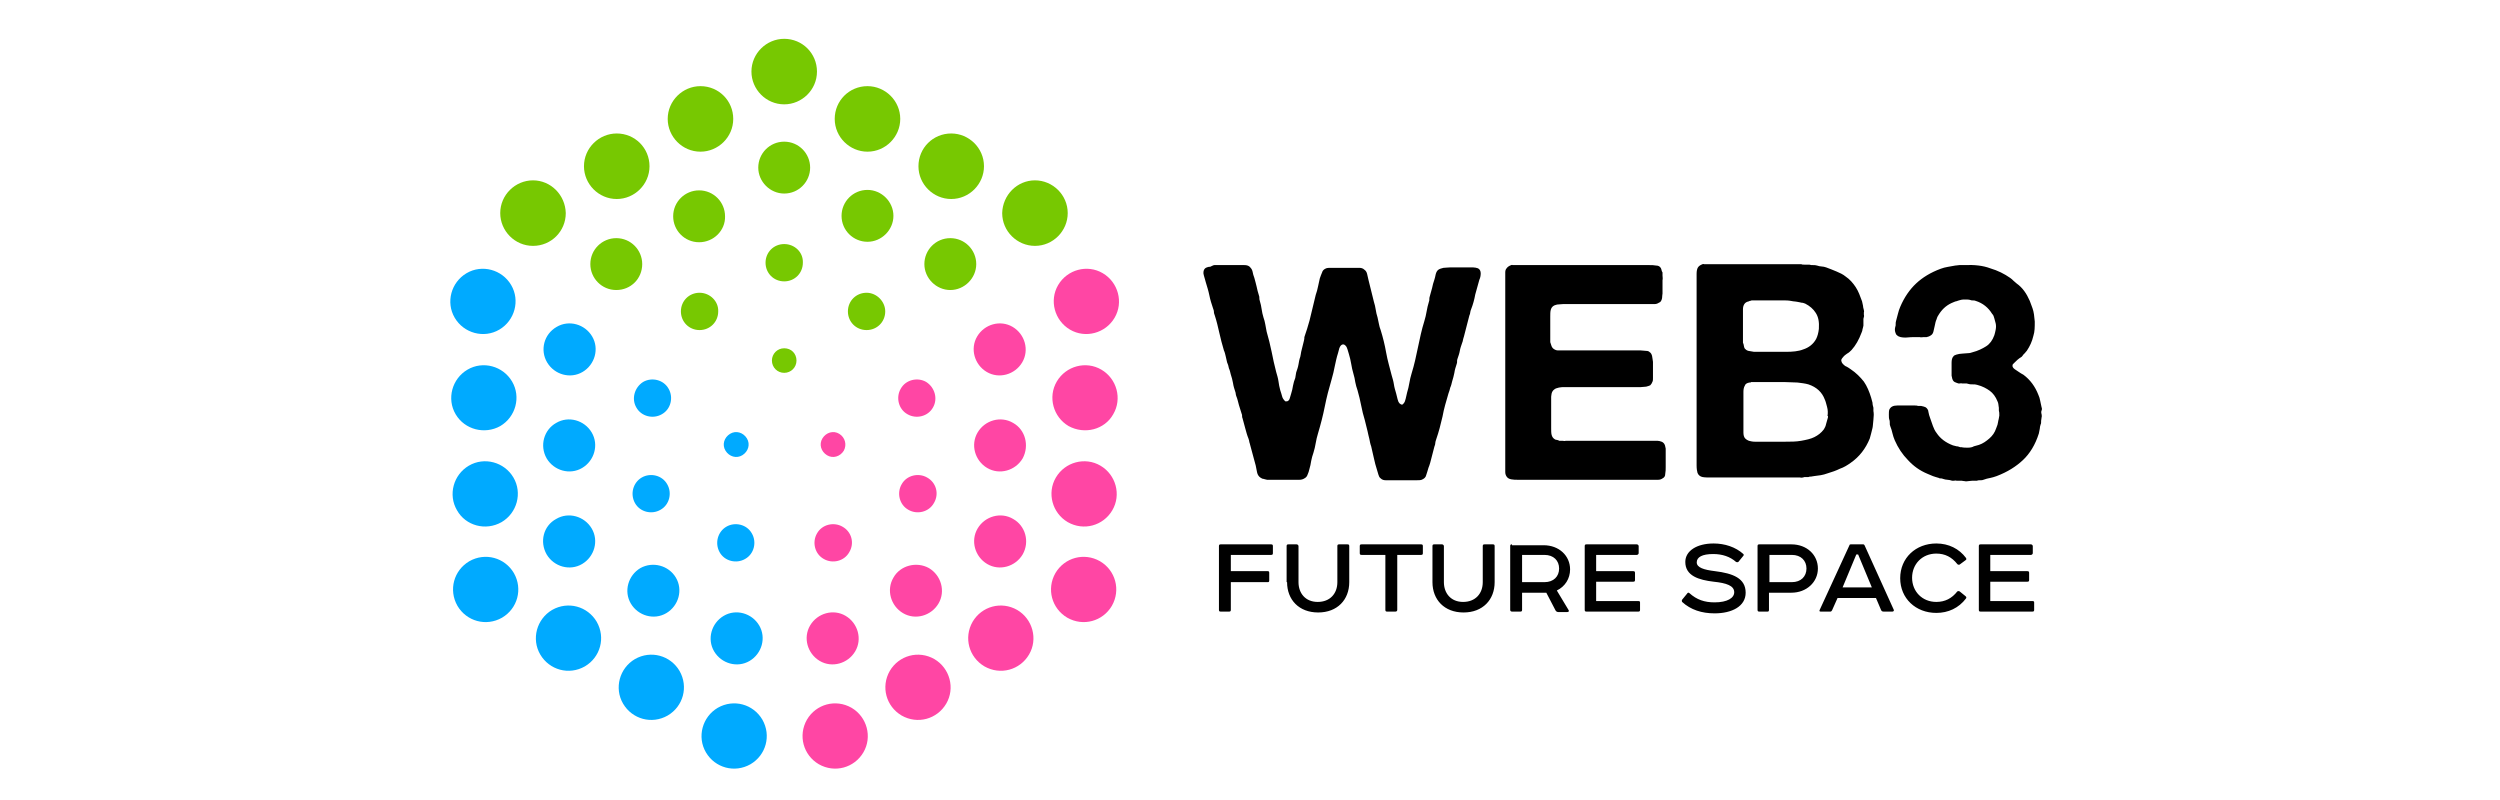
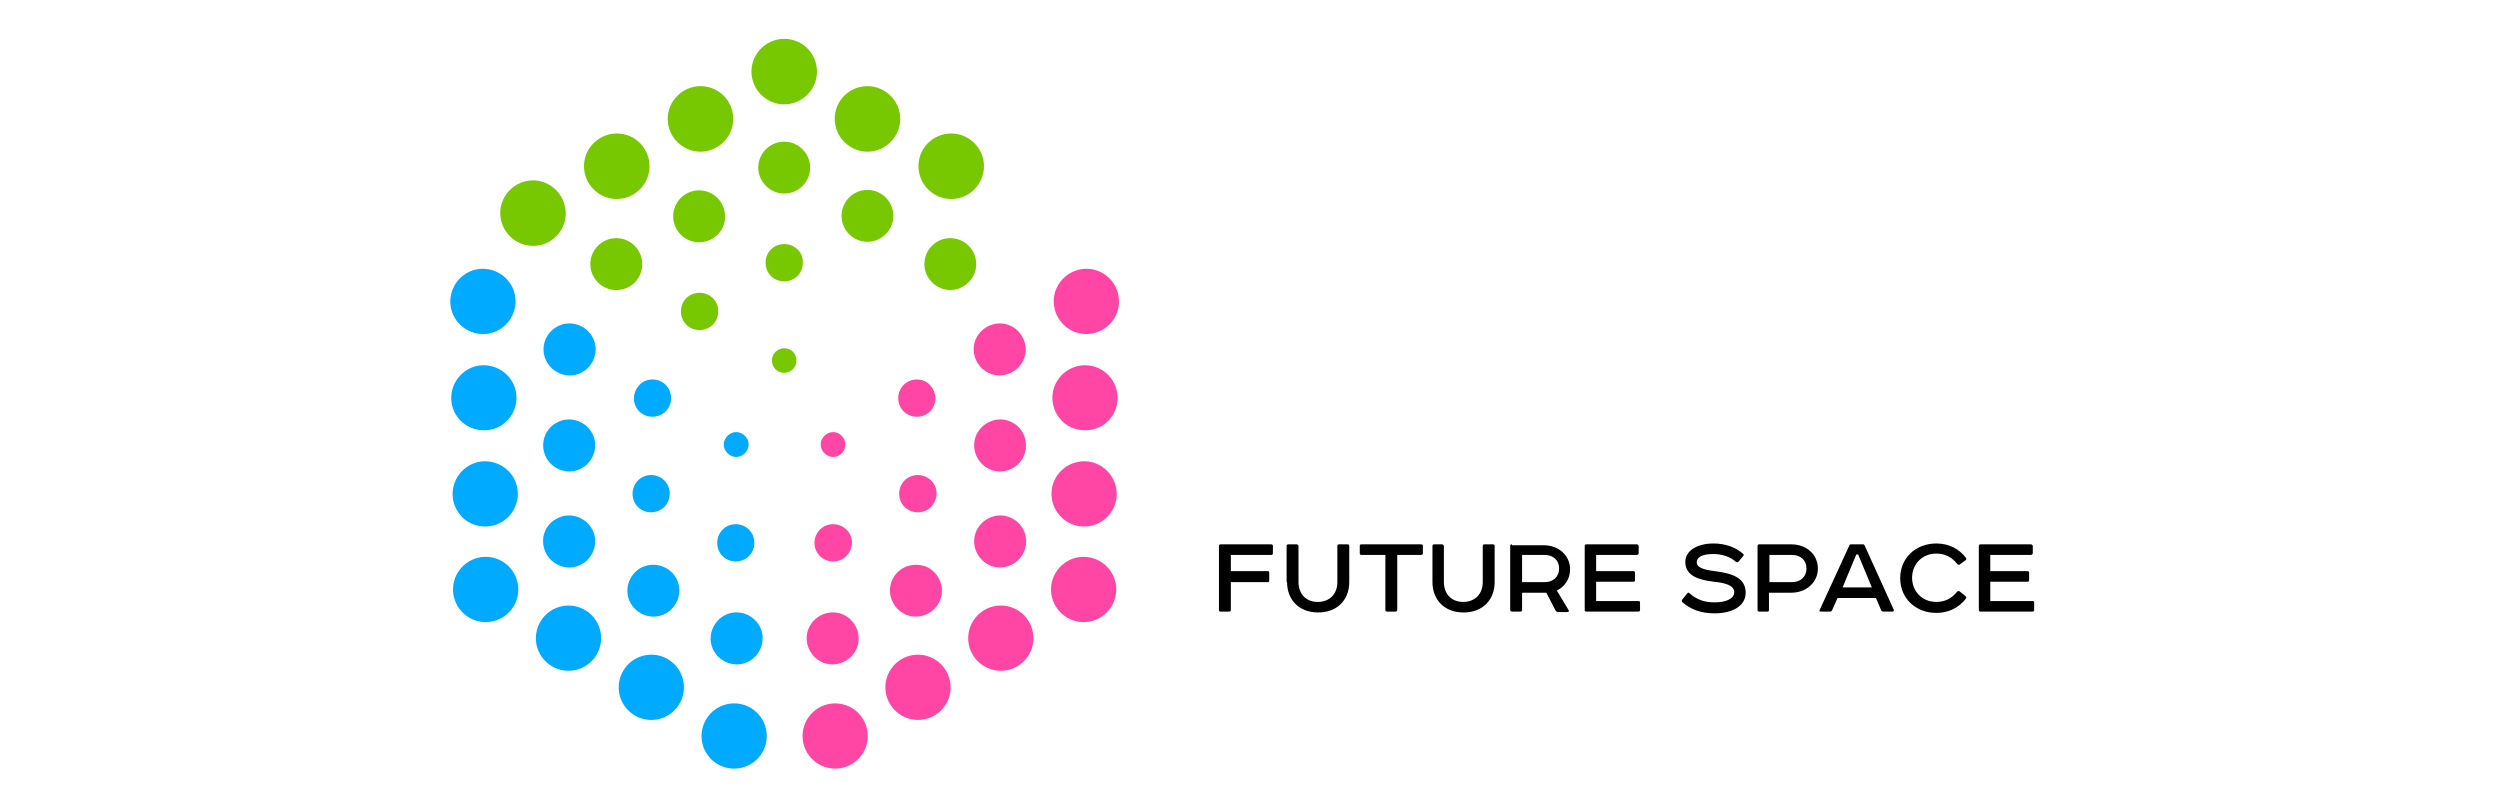
<svg xmlns="http://www.w3.org/2000/svg" width="322" height="103" viewBox="0 0 322 103" fill="none">
  <path fill-rule="evenodd" clip-rule="evenodd" d="M101.005 5C98.719 5 96.785 6.876 96.785 9.22C96.785 11.506 98.661 13.44 101.005 13.44C103.291 13.44 105.226 11.565 105.226 9.22C105.226 6.876 103.35 5 101.005 5Z" fill="#77C801" />
  <path fill-rule="evenodd" clip-rule="evenodd" d="M90.221 11.096C87.934 11.096 86 12.972 86 15.316C86 17.602 87.876 19.536 90.221 19.536C92.506 19.536 94.441 17.661 94.441 15.316C94.441 12.972 92.565 11.096 90.221 11.096Z" fill="#77C801" />
  <path fill-rule="evenodd" clip-rule="evenodd" d="M79.436 17.192C77.15 17.192 75.215 19.067 75.215 21.412C75.215 23.698 77.091 25.632 79.436 25.632C81.722 25.632 83.656 23.757 83.656 21.412C83.656 19.067 81.78 17.192 79.436 17.192Z" fill="#77C801" />
  <path fill-rule="evenodd" clip-rule="evenodd" d="M68.651 23.229C66.365 23.229 64.43 25.105 64.43 27.449C64.43 29.735 66.306 31.669 68.651 31.669C70.995 31.669 72.871 29.794 72.871 27.449C72.812 25.105 70.937 23.229 68.651 23.229Z" fill="#77C801" />
  <path fill-rule="evenodd" clip-rule="evenodd" d="M111.732 11.096C114.018 11.096 115.952 12.972 115.952 15.316C115.952 17.602 114.077 19.536 111.732 19.536C109.446 19.536 107.512 17.661 107.512 15.316C107.512 12.972 109.387 11.096 111.732 11.096Z" fill="#77C801" />
  <path fill-rule="evenodd" clip-rule="evenodd" d="M122.517 17.192C124.803 17.192 126.737 19.067 126.737 21.412C126.737 23.698 124.862 25.632 122.517 25.632C120.231 25.632 118.297 23.757 118.297 21.412C118.297 19.067 120.172 17.192 122.517 17.192Z" fill="#77C801" />
-   <path fill-rule="evenodd" clip-rule="evenodd" d="M133.302 23.229C135.588 23.229 137.522 25.105 137.522 27.449C137.522 29.735 135.646 31.669 133.302 31.669C131.016 31.669 129.082 29.794 129.082 27.449C129.14 25.105 131.016 23.229 133.302 23.229Z" fill="#77C801" />
  <path fill-rule="evenodd" clip-rule="evenodd" d="M101.005 18.247C99.13 18.247 97.664 19.771 97.664 21.588C97.664 23.405 99.188 24.929 101.005 24.929C102.881 24.929 104.346 23.405 104.346 21.588C104.346 19.771 102.881 18.247 101.005 18.247Z" fill="#77C801" />
  <path fill-rule="evenodd" clip-rule="evenodd" d="M111.732 24.46C109.856 24.46 108.391 25.984 108.391 27.801C108.391 29.677 109.915 31.142 111.732 31.142C113.549 31.142 115.073 29.618 115.073 27.801C115.073 25.984 113.549 24.46 111.732 24.46Z" fill="#77C801" />
  <path fill-rule="evenodd" clip-rule="evenodd" d="M122.4 30.673C120.524 30.673 119.059 32.197 119.059 34.014C119.059 35.831 120.583 37.355 122.4 37.355C124.217 37.355 125.741 35.831 125.741 34.014C125.741 32.197 124.275 30.673 122.4 30.673Z" fill="#77C801" />
  <path fill-rule="evenodd" clip-rule="evenodd" d="M79.377 37.355C77.501 37.355 76.036 35.831 76.036 34.014C76.036 32.139 77.56 30.673 79.377 30.673C81.252 30.673 82.718 32.197 82.718 34.014C82.718 35.89 81.252 37.355 79.377 37.355Z" fill="#77C801" />
  <path fill-rule="evenodd" clip-rule="evenodd" d="M90.045 31.201C88.169 31.201 86.704 29.677 86.704 27.86C86.704 25.984 88.228 24.519 90.045 24.519C91.92 24.519 93.386 26.043 93.386 27.86C93.444 29.677 91.92 31.201 90.045 31.201Z" fill="#77C801" />
  <path fill-rule="evenodd" clip-rule="evenodd" d="M101.005 31.435C99.657 31.435 98.602 32.49 98.602 33.838C98.602 35.186 99.657 36.241 101.005 36.241C102.354 36.241 103.409 35.186 103.409 33.838C103.467 32.49 102.354 31.435 101.005 31.435Z" fill="#77C801" />
-   <path fill-rule="evenodd" clip-rule="evenodd" d="M111.615 37.707C110.266 37.707 109.211 38.762 109.211 40.11C109.211 41.458 110.266 42.513 111.615 42.513C112.963 42.513 114.018 41.458 114.018 40.11C114.018 38.821 112.904 37.707 111.615 37.707Z" fill="#77C801" />
  <path fill-rule="evenodd" clip-rule="evenodd" d="M90.103 37.707C88.755 37.707 87.7 38.762 87.7 40.11C87.7 41.458 88.755 42.513 90.103 42.513C91.451 42.513 92.506 41.458 92.506 40.11C92.565 38.821 91.451 37.707 90.103 37.707Z" fill="#77C801" />
  <path fill-rule="evenodd" clip-rule="evenodd" d="M101.005 44.857C100.126 44.857 99.423 45.561 99.423 46.44C99.423 47.319 100.126 48.023 101.005 48.023C101.885 48.023 102.588 47.319 102.588 46.44C102.588 45.561 101.943 44.857 101.005 44.857Z" fill="#77C801" />
  <path fill-rule="evenodd" clip-rule="evenodd" d="M58.92 78.033C60.093 80.026 62.613 80.73 64.665 79.557C66.658 78.385 67.361 75.865 66.189 73.813C65.016 71.82 62.496 71.117 60.444 72.289C58.452 73.461 57.748 75.982 58.92 78.033Z" fill="#00AAFF" />
  <path fill-rule="evenodd" clip-rule="evenodd" d="M69.588 84.305C70.761 86.298 73.281 87.001 75.333 85.829C77.326 84.657 78.029 82.136 76.857 80.085C75.684 78.092 73.164 77.388 71.112 78.561C69.12 79.733 68.416 82.312 69.588 84.305Z" fill="#00AAFF" />
  <path fill-rule="evenodd" clip-rule="evenodd" d="M80.256 90.635C81.428 92.628 83.949 93.332 86 92.159C87.993 90.987 88.697 88.467 87.524 86.415C86.352 84.422 83.832 83.719 81.78 84.891C79.787 86.063 79.084 88.642 80.256 90.635Z" fill="#00AAFF" />
  <path fill-rule="evenodd" clip-rule="evenodd" d="M90.924 96.907C92.096 98.9 94.617 99.603 96.668 98.431C98.661 97.259 99.364 94.739 98.192 92.687C97.02 90.694 94.499 89.991 92.448 91.163C90.455 92.335 89.752 94.914 90.924 96.907Z" fill="#00AAFF" />
  <path fill-rule="evenodd" clip-rule="evenodd" d="M58.862 65.724C57.69 63.731 58.393 61.153 60.386 59.98C62.379 58.808 64.958 59.511 66.13 61.504C67.302 63.497 66.599 66.076 64.606 67.248C62.555 68.421 59.976 67.717 58.862 65.724Z" fill="#00AAFF" />
  <path fill-rule="evenodd" clip-rule="evenodd" d="M58.686 53.356C57.514 51.364 58.217 48.785 60.21 47.612C62.203 46.44 64.782 47.143 65.954 49.136C67.127 51.129 66.423 53.708 64.43 54.88C62.438 55.994 59.858 55.349 58.686 53.356Z" fill="#00AAFF" />
  <path fill-rule="evenodd" clip-rule="evenodd" d="M58.569 40.931C57.397 38.938 58.1 36.359 60.093 35.187C62.086 34.014 64.665 34.718 65.837 36.711C67.009 38.703 66.306 41.282 64.313 42.455C62.32 43.627 59.741 42.924 58.569 40.931Z" fill="#00AAFF" />
  <path fill-rule="evenodd" clip-rule="evenodd" d="M70.409 71.41C71.347 72.993 73.398 73.579 74.981 72.641C76.564 71.703 77.15 69.651 76.212 68.069C75.274 66.486 73.222 65.9 71.64 66.838C69.999 67.717 69.471 69.769 70.409 71.41Z" fill="#00AAFF" />
  <path fill-rule="evenodd" clip-rule="evenodd" d="M70.409 59.042C71.347 60.625 73.398 61.211 74.981 60.273C76.564 59.336 77.15 57.284 76.212 55.702C75.274 54.119 73.222 53.533 71.64 54.471C70.057 55.35 69.471 57.401 70.409 59.042Z" fill="#00AAFF" />
  <path fill-rule="evenodd" clip-rule="evenodd" d="M70.468 46.675C71.406 48.257 73.457 48.843 75.04 47.906C76.622 46.968 77.208 44.916 76.27 43.334C75.333 41.751 73.281 41.165 71.698 42.103C70.057 43.041 69.53 45.092 70.468 46.675Z" fill="#00AAFF" />
  <path fill-rule="evenodd" clip-rule="evenodd" d="M97.782 80.554C98.72 82.136 98.133 84.188 96.551 85.126C94.968 86.064 92.917 85.477 91.979 83.895C91.041 82.312 91.627 80.261 93.21 79.323C94.793 78.385 96.844 78.971 97.782 80.554Z" fill="#00AAFF" />
  <path fill-rule="evenodd" clip-rule="evenodd" d="M87.055 74.399C87.993 75.982 87.407 78.033 85.825 78.971C84.242 79.909 82.191 79.323 81.253 77.74C80.315 76.158 80.901 74.106 82.484 73.168C84.066 72.289 86.118 72.817 87.055 74.399Z" fill="#00AAFF" />
  <path fill-rule="evenodd" clip-rule="evenodd" d="M81.78 64.787C82.425 65.959 83.949 66.311 85.062 65.666C86.235 65.021 86.586 63.497 85.942 62.383C85.297 61.211 83.773 60.859 82.659 61.504C81.546 62.149 81.135 63.614 81.78 64.787Z" fill="#00AAFF" />
  <path fill-rule="evenodd" clip-rule="evenodd" d="M81.956 52.478C82.601 53.65 84.125 54.002 85.239 53.357C86.411 52.712 86.763 51.188 86.118 50.075C85.473 48.902 83.949 48.551 82.835 49.195C81.722 49.899 81.311 51.364 81.956 52.478Z" fill="#00AAFF" />
  <path fill-rule="evenodd" clip-rule="evenodd" d="M92.682 71.117C93.327 72.289 94.851 72.641 95.965 71.996C97.137 71.351 97.489 69.827 96.844 68.714C96.199 67.541 94.675 67.19 93.562 67.835C92.448 68.479 92.038 69.945 92.682 71.117Z" fill="#00AAFF" />
  <path fill-rule="evenodd" clip-rule="evenodd" d="M93.444 58.046C93.913 58.808 94.851 59.101 95.613 58.632C96.375 58.163 96.668 57.225 96.199 56.463C95.73 55.701 94.793 55.408 94.031 55.877C93.269 56.346 92.975 57.284 93.444 58.046Z" fill="#00AAFF" />
  <path fill-rule="evenodd" clip-rule="evenodd" d="M143.208 78.033C142.035 80.026 139.515 80.73 137.463 79.557C135.471 78.385 134.767 75.865 135.939 73.813C137.112 71.82 139.632 71.117 141.684 72.289C143.677 73.461 144.38 75.982 143.208 78.033Z" fill="#FF46A4" />
  <path fill-rule="evenodd" clip-rule="evenodd" d="M132.54 84.305C131.368 86.298 128.847 87.001 126.796 85.829C124.803 84.657 124.1 82.136 125.272 80.085C126.444 78.092 128.965 77.388 131.016 78.561C133.009 79.733 133.712 82.312 132.54 84.305Z" fill="#FF46A4" />
  <path fill-rule="evenodd" clip-rule="evenodd" d="M121.872 90.635C120.7 92.628 118.179 93.332 116.128 92.159C114.135 90.987 113.432 88.467 114.604 86.415C115.776 84.422 118.297 83.719 120.348 84.891C122.341 86.063 123.044 88.642 121.872 90.635Z" fill="#FF46A4" />
  <path fill-rule="evenodd" clip-rule="evenodd" d="M111.204 96.907C110.032 98.9 107.512 99.603 105.46 98.431C103.467 97.259 102.764 94.739 103.936 92.687C105.108 90.694 107.629 89.991 109.68 91.163C111.673 92.335 112.377 94.914 111.204 96.907Z" fill="#FF46A4" />
  <path fill-rule="evenodd" clip-rule="evenodd" d="M143.266 65.724C144.439 63.731 143.735 61.153 141.742 59.98C139.749 58.808 137.17 59.511 135.998 61.504C134.826 63.497 135.529 66.076 137.522 67.248C139.574 68.421 142.094 67.717 143.266 65.724Z" fill="#FF46A4" />
  <path fill-rule="evenodd" clip-rule="evenodd" d="M143.384 53.356C144.556 51.364 143.853 48.785 141.86 47.612C139.867 46.44 137.288 47.143 136.116 49.136C134.943 51.129 135.647 53.708 137.64 54.88C139.691 55.994 142.27 55.349 143.384 53.356Z" fill="#FF46A4" />
  <path fill-rule="evenodd" clip-rule="evenodd" d="M143.559 40.931C144.732 38.938 144.028 36.359 142.035 35.187C140.043 34.014 137.464 34.718 136.291 36.711C135.119 38.703 135.822 41.282 137.815 42.455C139.808 43.627 142.387 42.924 143.559 40.931Z" fill="#FF46A4" />
  <path fill-rule="evenodd" clip-rule="evenodd" d="M131.719 71.41C130.781 72.993 128.73 73.579 127.147 72.641C125.565 71.703 124.979 69.651 125.917 68.069C126.854 66.486 128.906 65.9 130.488 66.838C132.071 67.717 132.657 69.769 131.719 71.41Z" fill="#FF46A4" />
  <path fill-rule="evenodd" clip-rule="evenodd" d="M131.719 59.042C130.781 60.625 128.73 61.211 127.147 60.273C125.565 59.336 124.979 57.284 125.917 55.702C126.854 54.119 128.906 53.533 130.488 54.471C132.071 55.35 132.599 57.401 131.719 59.042Z" fill="#FF46A4" />
  <path fill-rule="evenodd" clip-rule="evenodd" d="M131.661 46.675C130.723 48.257 128.671 48.843 127.089 47.906C125.506 46.968 124.92 44.916 125.858 43.334C126.796 41.751 128.847 41.165 130.43 42.103C132.012 43.041 132.598 45.092 131.661 46.675Z" fill="#FF46A4" />
  <path fill-rule="evenodd" clip-rule="evenodd" d="M104.346 80.554C103.408 82.136 103.995 84.188 105.577 85.126C107.16 86.064 109.211 85.477 110.149 83.895C111.087 82.312 110.501 80.261 108.918 79.323C107.336 78.385 105.284 78.971 104.346 80.554Z" fill="#FF46A4" />
  <path fill-rule="evenodd" clip-rule="evenodd" d="M115.073 74.399C114.135 75.982 114.721 78.033 116.304 78.971C117.886 79.909 119.938 79.323 120.876 77.74C121.813 76.158 121.227 74.106 119.645 73.168C118.062 72.289 115.952 72.817 115.073 74.399Z" fill="#FF46A4" />
  <path fill-rule="evenodd" clip-rule="evenodd" d="M120.29 64.787C119.645 65.959 118.121 66.311 117.007 65.666C115.835 65.021 115.483 63.497 116.128 62.383C116.773 61.211 118.297 60.859 119.411 61.504C120.583 62.149 120.993 63.614 120.29 64.787Z" fill="#FF46A4" />
  <path fill-rule="evenodd" clip-rule="evenodd" d="M120.172 52.478C119.528 53.65 118.004 54.002 116.89 53.357C115.718 52.712 115.366 51.188 116.011 50.075C116.656 48.902 118.179 48.551 119.293 49.195C120.407 49.899 120.817 51.364 120.172 52.478Z" fill="#FF46A4" />
  <path fill-rule="evenodd" clip-rule="evenodd" d="M109.387 71.117C108.742 72.289 107.218 72.641 106.105 71.996C104.932 71.351 104.581 69.827 105.225 68.714C105.87 67.541 107.394 67.19 108.508 67.835C109.68 68.479 110.09 69.945 109.387 71.117Z" fill="#FF46A4" />
  <path fill-rule="evenodd" clip-rule="evenodd" d="M108.684 58.046C108.215 58.808 107.277 59.101 106.515 58.632C105.753 58.163 105.46 57.225 105.929 56.463C106.398 55.701 107.336 55.408 108.098 55.877C108.86 56.346 109.094 57.284 108.684 58.046Z" fill="#FF46A4" />
-   <path d="M253.004 34.144C254.292 34.085 255.404 34.203 256.341 34.558C257.336 34.853 258.156 35.267 258.917 35.799C259.092 35.917 259.209 36.035 259.327 36.153C259.444 36.272 259.619 36.39 259.736 36.508C260.497 37.04 261.024 37.808 261.434 38.753C261.493 38.93 261.551 39.048 261.61 39.226C261.668 39.403 261.727 39.521 261.785 39.699C261.961 40.171 262.019 40.762 262.078 41.412C262.078 42.121 262.078 42.712 261.902 43.244C261.727 44.012 261.434 44.603 261.083 45.134C261.024 45.252 260.907 45.312 260.849 45.43C260.79 45.489 260.673 45.607 260.614 45.666C260.497 45.843 260.439 45.903 260.38 45.962C259.97 46.198 259.678 46.493 259.444 46.73C259.385 46.789 259.327 46.848 259.268 46.907C259.209 46.966 259.209 47.084 259.209 47.143C259.209 47.261 259.327 47.439 259.502 47.557C259.678 47.675 259.853 47.793 260.029 47.911C260.205 48.029 260.38 48.148 260.614 48.266C261.493 48.916 262.137 49.802 262.546 50.866C262.663 51.102 262.722 51.338 262.78 51.634C262.839 51.929 262.898 52.166 262.956 52.461C263.015 52.579 263.015 52.756 262.956 52.875C262.898 52.993 262.898 53.17 262.956 53.347C262.956 53.465 263.015 53.584 262.956 53.761C262.956 53.938 262.898 54.056 262.898 54.175C262.898 54.411 262.898 54.588 262.839 54.647C262.78 54.824 262.722 55.061 262.722 55.238C262.663 55.415 262.663 55.652 262.605 55.829C262.137 57.306 261.434 58.429 260.556 59.256C259.678 60.083 258.565 60.792 257.16 61.324C256.868 61.442 256.575 61.501 256.341 61.56C256.048 61.619 255.755 61.678 255.463 61.797C255.346 61.856 255.229 61.856 255.053 61.856C254.936 61.856 254.76 61.856 254.643 61.915C254.468 61.915 254.233 61.915 254.058 61.915C253.882 61.915 253.648 61.974 253.472 61.974C253.355 61.974 253.238 62.033 253.063 61.974C252.887 61.974 252.711 61.915 252.653 61.915H252.009C251.95 61.915 251.833 61.856 251.716 61.915C251.599 61.915 251.54 61.915 251.423 61.915C251.248 61.856 251.014 61.797 250.838 61.797C250.662 61.797 250.428 61.737 250.253 61.678C250.135 61.619 250.077 61.619 249.96 61.619C249.843 61.619 249.784 61.619 249.726 61.56C249.433 61.501 249.199 61.383 248.965 61.324C248.73 61.206 248.496 61.147 248.262 61.028C247.267 60.615 246.447 60.024 245.745 59.256C245.042 58.547 244.457 57.66 244.047 56.715C243.93 56.42 243.813 56.124 243.754 55.829C243.696 55.533 243.579 55.179 243.462 54.883C243.403 54.765 243.403 54.647 243.403 54.47C243.403 54.352 243.403 54.174 243.345 54.056C243.286 53.879 243.286 53.643 243.286 53.406C243.286 53.17 243.286 52.934 243.345 52.756C243.52 52.402 243.813 52.225 244.398 52.225C244.925 52.225 245.452 52.225 245.92 52.225C246.096 52.225 246.272 52.225 246.506 52.225C246.682 52.225 246.916 52.225 247.033 52.284H247.443C247.735 52.343 247.911 52.402 248.028 52.461C248.204 52.579 248.379 52.816 248.379 53.052C248.438 53.347 248.496 53.584 248.613 53.879C248.73 54.233 248.848 54.588 248.965 54.883C249.082 55.179 249.199 55.474 249.433 55.77C249.901 56.479 250.604 57.011 251.54 57.365C251.716 57.424 251.833 57.424 252.009 57.483C252.184 57.483 252.302 57.542 252.477 57.601H252.653C252.887 57.66 253.18 57.66 253.472 57.66C253.765 57.66 254.058 57.601 254.233 57.483C254.468 57.424 254.702 57.365 254.877 57.306C255.404 57.129 255.814 56.833 256.224 56.479C256.634 56.124 256.926 55.711 257.102 55.179C257.16 55.002 257.219 54.883 257.278 54.706C257.336 54.529 257.336 54.352 257.395 54.115C257.453 53.997 257.453 53.761 257.512 53.525C257.512 53.229 257.512 53.052 257.453 52.875C257.453 52.816 257.453 52.756 257.453 52.697C257.453 52.638 257.453 52.579 257.453 52.52C257.453 52.402 257.395 52.284 257.395 52.106C257.395 51.988 257.336 51.811 257.278 51.693C257.043 51.102 256.692 50.629 256.282 50.334C255.873 50.038 255.346 49.743 254.643 49.566C254.468 49.507 254.292 49.507 254.116 49.507C253.941 49.507 253.707 49.507 253.531 49.448C253.472 49.448 253.355 49.389 253.297 49.389C253.18 49.389 253.121 49.389 253.063 49.389H252.711C252.653 49.389 252.536 49.329 252.477 49.389C252.36 49.389 252.302 49.389 252.243 49.389C252.067 49.329 251.892 49.27 251.775 49.211C251.658 49.152 251.54 49.034 251.482 48.857C251.423 48.739 251.423 48.561 251.365 48.384C251.365 48.207 251.365 48.029 251.365 47.793C251.365 47.439 251.365 47.084 251.365 46.73C251.365 46.375 251.423 46.08 251.599 45.903C251.658 45.784 251.833 45.725 252.009 45.666C252.243 45.607 252.477 45.548 252.711 45.548C252.945 45.548 253.238 45.489 253.472 45.489C253.707 45.489 253.882 45.43 254.058 45.371C254.76 45.193 255.346 44.898 255.814 44.603C256.282 44.307 256.634 43.834 256.868 43.184C256.926 43.007 256.985 42.771 257.043 42.475C257.102 42.18 257.102 41.885 257.043 41.648C256.985 41.471 256.926 41.235 256.868 40.998C256.809 40.762 256.751 40.585 256.575 40.407C256.107 39.639 255.404 39.048 254.468 38.753C254.35 38.694 254.233 38.694 254.116 38.694C253.999 38.694 253.882 38.694 253.765 38.635C253.589 38.576 253.297 38.576 253.004 38.576C252.711 38.576 252.477 38.635 252.302 38.694C252.184 38.753 252.067 38.753 251.95 38.812C251.833 38.812 251.775 38.871 251.599 38.93C250.838 39.226 250.253 39.699 249.784 40.407C249.609 40.644 249.492 40.88 249.433 41.117C249.316 41.353 249.257 41.648 249.199 41.944C249.14 42.239 249.082 42.475 249.023 42.712C248.965 42.948 248.848 43.125 248.613 43.244C248.555 43.303 248.379 43.362 248.145 43.421H247.735C247.618 43.421 247.443 43.48 247.267 43.421C247.091 43.421 246.916 43.421 246.799 43.421C246.389 43.421 245.92 43.421 245.452 43.48C244.984 43.48 244.574 43.421 244.34 43.184C244.223 43.125 244.164 42.948 244.106 42.771C244.047 42.535 244.047 42.357 244.106 42.121C244.164 42.003 244.164 41.885 244.164 41.707C244.164 41.589 244.164 41.471 244.223 41.294C244.281 40.998 244.398 40.703 244.457 40.407C244.515 40.112 244.633 39.817 244.75 39.521C245.277 38.28 245.979 37.276 246.799 36.508C247.618 35.74 248.672 35.09 249.96 34.617C250.253 34.499 250.545 34.44 250.838 34.381C251.131 34.322 251.482 34.263 251.833 34.203C252.009 34.203 252.243 34.144 252.36 34.144C252.653 34.144 252.828 34.144 253.004 34.144ZM235.383 53.584C235.442 53.229 235.442 52.816 235.324 52.402C235.207 51.988 235.149 51.693 235.032 51.456C234.68 50.511 233.978 49.861 232.924 49.507C232.514 49.389 231.988 49.329 231.519 49.27C230.992 49.27 230.465 49.211 229.88 49.211H225.548C225.489 49.27 225.431 49.27 225.431 49.27C225.372 49.27 225.372 49.27 225.314 49.27C225.021 49.329 224.787 49.448 224.728 49.684C224.611 49.861 224.553 50.157 224.553 50.452C224.553 50.748 224.553 51.102 224.553 51.338V54.765C224.553 55.061 224.553 55.415 224.553 55.711C224.553 56.006 224.611 56.301 224.787 56.479C224.904 56.597 225.08 56.715 225.255 56.774C225.489 56.833 225.724 56.892 226.016 56.892C226.309 56.892 226.602 56.892 226.894 56.892C227.187 56.892 227.48 56.892 227.714 56.892C228.475 56.892 229.236 56.892 229.939 56.892C230.641 56.892 231.344 56.892 231.988 56.774C232.632 56.656 233.217 56.538 233.685 56.301C234.154 56.065 234.563 55.77 234.915 55.297C235.032 55.12 235.149 54.883 235.207 54.588C235.266 54.293 235.383 54.056 235.442 53.761V53.584H235.383ZM224.67 39.167C224.553 39.344 224.494 39.58 224.494 39.817C224.494 40.112 224.494 40.348 224.494 40.644V42.712C224.494 42.889 224.494 43.066 224.494 43.244C224.494 43.421 224.494 43.598 224.494 43.716V44.13C224.553 44.307 224.611 44.425 224.611 44.544C224.611 44.662 224.67 44.78 224.728 44.898C224.845 45.016 224.963 45.134 225.197 45.193C225.431 45.252 225.665 45.252 225.899 45.312C226.192 45.312 226.426 45.312 226.719 45.312C227.012 45.312 227.246 45.312 227.48 45.312C227.89 45.312 228.241 45.312 228.709 45.312C229.119 45.312 229.529 45.312 229.997 45.312C230.407 45.312 230.817 45.312 231.227 45.252C231.636 45.193 231.929 45.134 232.222 45.016C232.983 44.78 233.568 44.307 233.919 43.657C234.095 43.303 234.212 42.889 234.271 42.357C234.329 41.471 234.212 40.821 233.861 40.289C233.568 39.817 233.1 39.403 232.514 39.108C232.339 39.048 232.222 38.989 232.046 38.989C231.87 38.93 231.695 38.93 231.461 38.871C231.344 38.871 231.227 38.812 230.992 38.812C230.7 38.753 230.348 38.694 229.939 38.694C229.529 38.694 229.178 38.694 228.826 38.694H225.607C225.548 38.694 225.489 38.753 225.431 38.753C225.372 38.753 225.314 38.753 225.255 38.812C224.963 38.871 224.787 38.989 224.67 39.167ZM241.296 52.934C241.354 53.229 241.354 53.584 241.296 54.056C241.237 54.529 241.237 54.883 241.179 55.12C241.12 55.356 241.062 55.593 241.003 55.829C240.944 56.065 240.886 56.301 240.827 56.479C240.3 57.779 239.481 58.842 238.369 59.61C237.959 59.906 237.49 60.201 236.964 60.378C236.495 60.615 235.968 60.792 235.383 60.969C235.09 61.087 234.798 61.147 234.505 61.206C234.212 61.265 233.919 61.265 233.627 61.324C233.51 61.324 233.393 61.383 233.275 61.383C233.158 61.383 233.041 61.383 232.924 61.442C232.807 61.442 232.69 61.442 232.573 61.442C232.456 61.442 232.339 61.442 232.222 61.501C232.105 61.501 231.988 61.56 231.87 61.501C231.753 61.501 231.636 61.501 231.519 61.501H220.396C219.987 61.501 219.577 61.501 219.284 61.442C218.991 61.383 218.757 61.206 218.64 60.91C218.582 60.733 218.523 60.378 218.523 59.965C218.523 59.551 218.523 59.197 218.523 58.901V36.272C218.523 35.976 218.523 35.622 218.523 35.267C218.523 34.913 218.582 34.617 218.699 34.44C218.816 34.263 218.991 34.144 219.284 34.026C219.343 34.026 219.401 33.967 219.46 34.026C219.518 34.026 219.577 34.026 219.635 34.026H230.992C231.168 34.026 231.344 34.026 231.519 34.026C231.695 34.026 231.87 34.026 231.988 34.026C232.105 34.085 232.222 34.085 232.397 34.085C232.514 34.085 232.632 34.085 232.807 34.085H233.041C233.217 34.144 233.334 34.144 233.51 34.144C233.685 34.144 233.861 34.144 234.037 34.203C234.212 34.263 234.446 34.322 234.622 34.322C234.798 34.322 235.032 34.381 235.207 34.44C235.676 34.617 236.144 34.794 236.554 34.972C236.964 35.149 237.373 35.326 237.725 35.622C238.252 35.976 238.661 36.449 239.013 36.98C239.364 37.512 239.598 38.162 239.832 38.812C239.891 38.989 239.891 39.167 239.949 39.344C239.949 39.521 240.008 39.699 240.066 39.935C240.066 40.053 240.125 40.112 240.066 40.23C240.066 40.348 240.066 40.407 240.066 40.526C240.066 40.585 240.125 40.703 240.066 40.821C240.066 40.939 240.008 40.998 240.008 41.057V41.412C240.008 41.471 240.008 41.589 240.008 41.707C240.008 41.826 240.008 41.885 240.008 41.944C239.949 42.121 239.949 42.298 239.891 42.416C239.891 42.535 239.832 42.712 239.774 42.83C239.422 43.775 239.013 44.484 238.486 45.075C238.31 45.252 238.134 45.43 237.9 45.548C237.725 45.666 237.49 45.843 237.373 46.021C237.315 46.08 237.256 46.139 237.198 46.257C237.139 46.375 237.139 46.434 237.198 46.611C237.256 46.789 237.432 46.966 237.666 47.143C237.959 47.261 238.193 47.439 238.369 47.557C239.071 48.029 239.598 48.561 240.066 49.152C240.476 49.743 240.769 50.452 241.003 51.22C241.062 51.397 241.12 51.634 241.179 51.87C241.179 52.106 241.237 52.284 241.296 52.52V52.934ZM194.814 34.144H209.098H212.435C212.727 34.144 213.02 34.144 213.313 34.203C213.605 34.203 213.781 34.322 213.898 34.499C213.957 34.558 213.957 34.676 214.015 34.794C214.015 34.913 214.074 34.972 214.132 35.09V35.503C214.132 35.681 214.191 35.858 214.132 36.094C214.132 36.272 214.132 36.508 214.132 36.685C214.132 36.862 214.132 37.099 214.132 37.276C214.132 37.453 214.132 37.63 214.132 37.808C214.132 37.926 214.074 38.103 214.074 38.399C214.015 38.694 213.898 38.93 213.664 38.989C213.488 39.108 213.313 39.167 213.079 39.167C212.844 39.167 212.61 39.167 212.376 39.167H209.742H202.834C202.658 39.167 202.424 39.167 202.131 39.167C201.839 39.167 201.604 39.167 201.312 39.167C201.019 39.167 200.785 39.226 200.551 39.226C200.317 39.285 200.141 39.344 200.082 39.403C199.907 39.521 199.79 39.699 199.731 39.935C199.673 40.171 199.673 40.467 199.673 40.762V42.948V44.071C199.731 44.248 199.79 44.425 199.848 44.603C199.907 44.721 199.965 44.839 200.141 44.957C200.317 45.075 200.492 45.134 200.668 45.134C200.843 45.134 201.078 45.134 201.312 45.134H203.361H209.917C210.093 45.134 210.327 45.134 210.561 45.134C210.854 45.134 211.088 45.134 211.322 45.134C211.557 45.134 211.791 45.193 212.025 45.193C212.259 45.193 212.376 45.252 212.493 45.371C212.61 45.43 212.727 45.607 212.786 45.843C212.844 46.08 212.844 46.316 212.903 46.611C212.903 46.907 212.903 47.143 212.903 47.439C212.903 47.734 212.903 47.971 212.903 48.148C212.903 48.325 212.903 48.502 212.903 48.679C212.903 48.857 212.903 49.034 212.844 49.152C212.786 49.329 212.669 49.507 212.552 49.625C212.435 49.684 212.259 49.743 212.025 49.802C211.791 49.802 211.557 49.861 211.322 49.861C211.03 49.861 210.795 49.861 210.503 49.861C210.21 49.861 210.034 49.861 209.859 49.861H202.424C202.131 49.861 201.839 49.861 201.546 49.861C201.253 49.861 201.019 49.861 200.785 49.92C200.551 49.979 200.317 50.038 200.199 50.157C200.024 50.275 199.907 50.452 199.848 50.688C199.848 50.807 199.79 50.925 199.79 51.102C199.79 51.22 199.79 51.397 199.79 51.516V52.993V55.179C199.79 55.474 199.79 55.77 199.848 56.006C199.907 56.242 200.024 56.42 200.199 56.538C200.258 56.597 200.375 56.656 200.492 56.656C200.609 56.656 200.726 56.715 200.843 56.774H201.253C201.37 56.774 201.546 56.833 201.663 56.774C201.839 56.774 201.956 56.774 202.073 56.774H203.653H210.854H212.903C213.079 56.774 213.313 56.774 213.488 56.774C213.664 56.774 213.84 56.833 214.015 56.892C214.191 56.952 214.367 57.129 214.425 57.306C214.484 57.424 214.484 57.601 214.542 57.779C214.542 57.956 214.542 58.133 214.542 58.37V60.142C214.542 60.438 214.542 60.733 214.484 61.028C214.484 61.324 214.367 61.501 214.132 61.619C213.957 61.737 213.781 61.797 213.547 61.797C213.313 61.797 213.02 61.797 212.786 61.797H209.917H198.619H195.575C195.223 61.797 194.931 61.797 194.638 61.737C194.345 61.678 194.17 61.56 194.053 61.383C193.935 61.206 193.877 61.028 193.877 60.792C193.877 60.556 193.877 60.319 193.877 60.083V57.07V46.611V38.162V35.799C193.877 35.562 193.877 35.326 193.877 35.09C193.877 34.853 193.935 34.676 194.053 34.558C194.17 34.381 194.345 34.263 194.638 34.144C194.697 34.144 194.755 34.085 194.814 34.144C194.755 34.144 194.697 34.144 194.814 34.144ZM156.41 34.144H159.454C159.747 34.144 160.04 34.144 160.274 34.144C160.567 34.144 160.742 34.203 160.918 34.322C161.094 34.499 161.269 34.676 161.328 34.972C161.386 35.267 161.445 35.503 161.562 35.799C161.679 36.153 161.738 36.508 161.855 36.922C161.913 37.276 162.03 37.63 162.147 38.044C162.206 38.162 162.206 38.28 162.206 38.399C162.206 38.517 162.206 38.576 162.264 38.753C162.382 39.108 162.44 39.462 162.499 39.817C162.557 40.171 162.616 40.526 162.733 40.88C162.85 41.176 162.908 41.471 162.967 41.767C163.025 42.062 163.084 42.357 163.143 42.712C163.377 43.539 163.611 44.425 163.787 45.312C163.962 46.198 164.138 47.025 164.372 47.911C164.489 48.325 164.606 48.679 164.665 49.093C164.723 49.507 164.782 49.861 164.899 50.275C165.016 50.57 165.074 50.866 165.133 51.043C165.192 51.279 165.309 51.456 165.543 51.693C165.601 51.693 165.601 51.693 165.66 51.693C165.66 51.693 165.718 51.693 165.777 51.693C165.953 51.634 166.07 51.516 166.128 51.279C166.187 51.043 166.245 50.866 166.304 50.688C166.421 50.334 166.479 50.038 166.538 49.684C166.597 49.329 166.714 48.975 166.831 48.679C166.831 48.561 166.889 48.443 166.889 48.325C166.889 48.207 166.948 48.089 166.948 47.971C167.065 47.616 167.182 47.321 167.24 46.966C167.299 46.611 167.358 46.257 167.475 45.962C167.475 45.843 167.533 45.784 167.533 45.666C167.533 45.548 167.592 45.43 167.592 45.312C167.65 45.075 167.709 44.839 167.767 44.603C167.826 44.366 167.884 44.13 167.943 43.894C168.002 43.716 168.002 43.539 168.002 43.421C168.06 43.244 168.119 43.066 168.177 42.889C168.236 42.712 168.294 42.535 168.353 42.357C168.587 41.648 168.763 40.939 168.938 40.171C169.114 39.462 169.289 38.694 169.465 37.985C169.582 37.63 169.699 37.276 169.758 36.922C169.816 36.567 169.933 36.212 169.992 35.858C170.109 35.562 170.168 35.326 170.285 35.09C170.343 34.853 170.519 34.676 170.812 34.558C170.987 34.499 171.221 34.499 171.397 34.499C171.573 34.499 171.865 34.499 172.099 34.499H174.324C174.617 34.499 174.851 34.499 175.085 34.499C175.319 34.499 175.553 34.558 175.729 34.735C175.905 34.853 176.022 35.031 176.08 35.267C176.139 35.503 176.197 35.74 176.256 36.035C176.373 36.508 176.49 36.98 176.607 37.453C176.724 37.926 176.841 38.399 176.958 38.871C177.075 39.226 177.134 39.521 177.193 39.876C177.251 40.23 177.31 40.526 177.427 40.88C177.485 41.176 177.544 41.412 177.602 41.707C177.661 42.003 177.719 42.239 177.837 42.535C178.129 43.48 178.363 44.425 178.539 45.43C178.715 46.434 179.007 47.38 179.242 48.325C179.359 48.739 179.476 49.093 179.534 49.507C179.593 49.92 179.71 50.275 179.827 50.688C179.885 50.925 179.944 51.161 180.003 51.397C180.061 51.634 180.12 51.811 180.295 51.988C180.295 51.988 180.412 52.047 180.471 52.106H180.647L180.705 52.047L180.764 51.988C180.939 51.811 180.998 51.575 181.056 51.338C181.115 51.102 181.173 50.866 181.232 50.57C181.349 50.157 181.466 49.743 181.525 49.329C181.583 48.916 181.7 48.502 181.817 48.089C182.169 46.966 182.403 45.843 182.637 44.721C182.871 43.598 183.105 42.475 183.457 41.353C183.574 40.939 183.691 40.526 183.749 40.112C183.808 39.699 183.925 39.285 184.042 38.871C184.1 38.753 184.1 38.635 184.1 38.517C184.1 38.399 184.1 38.34 184.159 38.162C184.276 37.808 184.335 37.453 184.452 37.099C184.51 36.744 184.627 36.39 184.744 36.035C184.803 35.858 184.862 35.622 184.92 35.326C184.979 35.09 185.096 34.853 185.271 34.735C185.447 34.617 185.681 34.558 185.915 34.499C186.149 34.499 186.442 34.44 186.793 34.44H188.959C189.194 34.44 189.486 34.44 189.72 34.44C189.955 34.44 190.189 34.499 190.364 34.558C190.599 34.676 190.716 34.913 190.716 35.208C190.716 35.503 190.657 35.799 190.54 36.035C190.364 36.626 190.189 37.276 190.013 37.926C189.896 38.576 189.72 39.226 189.486 39.817C189.428 39.994 189.369 40.112 189.369 40.23C189.369 40.348 189.311 40.526 189.252 40.644C189.135 41.057 189.018 41.53 188.901 42.003C188.784 42.475 188.667 42.948 188.55 43.362C188.491 43.48 188.491 43.598 188.433 43.775C188.433 43.894 188.374 44.012 188.315 44.189C188.198 44.544 188.081 44.839 188.023 45.193C187.964 45.548 187.847 45.843 187.73 46.198C187.672 46.316 187.672 46.434 187.672 46.552C187.672 46.671 187.672 46.789 187.613 46.907C187.496 47.261 187.379 47.616 187.32 48.03C187.262 48.384 187.145 48.739 187.028 49.152C186.969 49.389 186.91 49.684 186.793 49.92C186.735 50.157 186.676 50.393 186.559 50.688C186.267 51.693 185.974 52.638 185.798 53.643C185.564 54.647 185.33 55.593 184.979 56.597C184.92 56.774 184.862 56.952 184.862 57.07C184.862 57.247 184.803 57.365 184.744 57.542C184.627 57.956 184.51 58.429 184.393 58.901C184.276 59.374 184.159 59.847 183.983 60.26C183.866 60.615 183.808 60.91 183.691 61.206C183.632 61.501 183.398 61.678 183.105 61.797C182.93 61.856 182.695 61.856 182.461 61.856C182.227 61.856 181.993 61.856 181.759 61.856H179.3C179.007 61.856 178.773 61.856 178.48 61.856C178.246 61.856 178.012 61.797 177.837 61.619C177.661 61.501 177.602 61.324 177.544 61.147C177.485 60.969 177.427 60.733 177.368 60.556C177.193 60.024 177.075 59.551 176.958 59.02C176.841 58.547 176.724 58.015 176.607 57.483C176.49 57.188 176.432 56.833 176.373 56.538C176.314 56.242 176.197 55.888 176.139 55.533C176.08 55.297 176.022 55.061 175.963 54.824C175.905 54.588 175.846 54.352 175.788 54.115C175.612 53.525 175.436 52.875 175.319 52.225C175.202 51.575 175.027 50.925 174.851 50.275C174.734 49.92 174.617 49.566 174.558 49.211C174.5 48.857 174.441 48.502 174.324 48.148C174.207 47.734 174.09 47.261 174.031 46.848C173.973 46.434 173.856 46.021 173.739 45.607C173.68 45.43 173.622 45.193 173.563 45.016C173.504 44.839 173.446 44.662 173.329 44.544C173.27 44.484 173.212 44.425 173.095 44.366C173.036 44.366 172.978 44.366 172.919 44.366C172.743 44.425 172.626 44.544 172.509 44.839C172.451 45.075 172.392 45.312 172.334 45.489C172.158 46.021 172.041 46.611 171.924 47.143C171.807 47.734 171.69 48.266 171.514 48.857C171.163 50.038 170.87 51.161 170.636 52.343C170.402 53.525 170.109 54.647 169.758 55.829C169.641 56.242 169.524 56.656 169.465 57.07C169.407 57.483 169.289 57.897 169.172 58.31C169.055 58.665 168.938 59.02 168.88 59.374C168.821 59.728 168.763 60.083 168.645 60.438C168.587 60.674 168.528 60.91 168.411 61.147C168.353 61.324 168.236 61.501 168.002 61.619C167.826 61.737 167.592 61.797 167.358 61.797C167.123 61.797 166.831 61.797 166.538 61.797H163.201C163.025 61.737 162.85 61.737 162.733 61.678C162.616 61.678 162.499 61.619 162.323 61.501C162.147 61.383 161.972 61.147 161.913 60.851C161.855 60.556 161.796 60.26 161.738 59.965C161.62 59.551 161.503 59.138 161.386 58.665C161.269 58.251 161.152 57.779 161.035 57.365C160.977 57.188 160.977 57.07 160.918 56.952C160.918 56.833 160.859 56.656 160.801 56.479C160.625 56.065 160.508 55.593 160.391 55.179C160.274 54.765 160.157 54.293 160.04 53.879C159.981 53.761 159.981 53.702 159.981 53.584C159.981 53.465 159.981 53.406 159.923 53.288C159.806 52.934 159.689 52.579 159.572 52.166C159.454 51.752 159.396 51.397 159.22 50.984C159.22 50.925 159.162 50.807 159.162 50.748C159.162 50.688 159.162 50.57 159.103 50.452C158.986 50.097 158.869 49.743 158.81 49.329C158.752 48.975 158.635 48.561 158.518 48.207C158.459 47.971 158.401 47.675 158.284 47.439C158.225 47.143 158.167 46.907 158.049 46.671C157.991 46.434 157.932 46.139 157.874 45.903C157.815 45.666 157.757 45.371 157.64 45.134C157.405 44.366 157.23 43.657 157.054 42.889C156.879 42.121 156.703 41.353 156.469 40.644C156.41 40.467 156.352 40.348 156.352 40.171C156.352 39.994 156.293 39.876 156.235 39.699C156.059 39.167 155.883 38.635 155.766 38.044C155.649 37.453 155.474 36.922 155.298 36.331C155.239 36.153 155.181 35.858 155.064 35.503C154.947 35.149 155.005 34.853 155.122 34.676C155.239 34.499 155.415 34.44 155.649 34.381C155.708 34.381 155.766 34.322 155.825 34.381C156.293 34.144 156.352 34.144 156.41 34.144Z" fill="black" />
  <path d="M255.11 70.113C254.933 70.113 254.874 70.17 254.874 70.34V78.547C254.874 78.717 254.933 78.774 255.11 78.774H261.764C261.941 78.774 262 78.717 262 78.547V77.585C262 77.472 261.941 77.415 261.764 77.415H256.347V74.924H261.117C261.293 74.924 261.352 74.868 261.352 74.698V73.793C261.352 73.623 261.293 73.566 261.117 73.566H256.347V71.472H261.588C261.706 71.472 261.823 71.359 261.823 71.245V70.34C261.823 70.226 261.706 70.113 261.588 70.113H255.11ZM249.398 70C246.748 70 244.745 71.868 244.745 74.472C244.745 77.076 246.748 78.943 249.398 78.943C250.929 78.943 252.283 78.321 253.225 77.076C253.284 76.962 253.284 76.906 253.167 76.793L252.401 76.17C252.283 76.113 252.224 76.113 252.107 76.17C251.4 77.076 250.517 77.528 249.398 77.528C247.572 77.528 246.277 76.17 246.277 74.415C246.277 72.66 247.572 71.302 249.398 71.302C250.517 71.302 251.4 71.755 252.107 72.66C252.165 72.717 252.283 72.774 252.401 72.717L253.167 72.151C253.284 72.094 253.284 71.981 253.225 71.868C252.342 70.679 250.988 70 249.398 70ZM239.092 71.415H239.328L241.094 75.66H237.325L239.092 71.415ZM238.385 70.113C238.268 70.113 238.209 70.17 238.209 70.226L234.381 78.547C234.322 78.66 234.322 78.774 234.499 78.774H235.735C235.853 78.774 235.912 78.717 235.971 78.604L236.678 77.019H241.624L242.272 78.547C242.331 78.717 242.449 78.774 242.625 78.774H243.744C243.862 78.774 243.98 78.66 243.921 78.547L240.152 70.226C240.093 70.17 240.093 70.113 239.975 70.113H238.385ZM226.607 70.113C226.431 70.113 226.372 70.17 226.372 70.34V78.547C226.372 78.717 226.431 78.774 226.607 78.774H227.667C227.785 78.774 227.844 78.717 227.844 78.547V76.34H230.73C232.673 76.34 234.145 74.981 234.145 73.226C234.145 71.472 232.732 70.113 230.73 70.113H226.607ZM227.903 74.981V71.472H230.789C231.966 71.472 232.673 72.208 232.673 73.226C232.673 74.245 231.966 74.981 230.789 74.981H227.903ZM220.718 70C218.54 70 217.067 70.962 217.067 72.377C217.067 74.189 218.834 74.698 220.718 74.924C222.367 75.094 223.368 75.434 223.368 76.283C223.368 77.019 222.485 77.585 220.836 77.585C219.541 77.585 218.54 77.245 217.597 76.396C217.48 76.283 217.362 76.34 217.303 76.453L216.655 77.245C216.596 77.359 216.596 77.415 216.655 77.528C217.774 78.547 219.187 79 220.836 79C223.074 79 224.841 78.094 224.841 76.34C224.841 74.472 223.192 73.849 220.895 73.566C219.482 73.396 218.54 73.113 218.54 72.434C218.54 71.755 219.246 71.359 220.66 71.359C221.837 71.359 222.838 71.698 223.604 72.377C223.722 72.434 223.781 72.434 223.898 72.377L224.546 71.585C224.605 71.528 224.605 71.415 224.546 71.359C223.545 70.453 222.132 70 220.718 70ZM204.347 70.113C204.171 70.113 204.112 70.17 204.112 70.34V78.547C204.112 78.717 204.171 78.774 204.347 78.774H211.002C211.178 78.774 211.237 78.717 211.237 78.547V77.585C211.237 77.472 211.178 77.415 211.002 77.415H205.584V74.924H210.354C210.531 74.924 210.589 74.868 210.589 74.698V73.793C210.589 73.623 210.531 73.566 210.354 73.566H205.584V71.472H210.825C210.943 71.472 211.061 71.359 211.061 71.245V70.34C211.061 70.226 210.943 70.113 210.825 70.113H204.347ZM196.044 74.981V71.472H198.929C200.107 71.472 200.814 72.208 200.814 73.226C200.814 74.245 200.107 74.981 198.929 74.981H196.044ZM194.748 70.113C194.572 70.113 194.513 70.17 194.513 70.34V78.547C194.513 78.66 194.572 78.774 194.748 78.774H195.808C195.985 78.774 196.044 78.717 196.044 78.547V76.34H198.929C199.047 76.34 199.106 76.34 199.165 76.34L200.343 78.604C200.402 78.717 200.519 78.83 200.696 78.83H201.874C202.05 78.83 202.109 78.717 202.05 78.604L200.519 76.057C201.579 75.547 202.227 74.528 202.227 73.34C202.227 71.585 200.814 70.226 198.812 70.226H194.748V70.113ZM184.501 74.981C184.501 77.245 186.033 78.887 188.506 78.887C190.979 78.887 192.51 77.245 192.51 74.981V70.34C192.51 70.17 192.451 70.113 192.275 70.113H191.215C191.038 70.113 190.979 70.17 190.979 70.34V74.981C190.979 76.453 190.037 77.528 188.447 77.528C186.857 77.528 185.974 76.396 185.974 74.981V70.34C185.974 70.226 185.856 70.113 185.738 70.113H184.737C184.56 70.113 184.501 70.17 184.501 70.34V74.981ZM175.374 70.113C175.197 70.113 175.138 70.17 175.138 70.34V71.245C175.138 71.415 175.197 71.472 175.374 71.472H178.436V78.547C178.436 78.717 178.495 78.774 178.671 78.774H179.731C179.908 78.774 179.967 78.66 179.967 78.547V71.472H183.029C183.206 71.472 183.265 71.415 183.265 71.245V70.34C183.265 70.17 183.206 70.113 183.029 70.113H175.374ZM165.775 74.981C165.775 77.245 167.306 78.887 169.779 78.887C172.252 78.887 173.784 77.245 173.784 74.981V70.34C173.784 70.17 173.725 70.113 173.548 70.113H172.488C172.311 70.113 172.252 70.17 172.252 70.34V74.981C172.252 76.453 171.31 77.528 169.72 77.528C168.13 77.528 167.247 76.396 167.247 74.981V70.34C167.247 70.226 167.129 70.113 167.011 70.113H165.951C165.775 70.113 165.716 70.17 165.716 70.34V74.981H165.775ZM157.236 70.113C157.059 70.113 157 70.17 157 70.34V78.547C157 78.717 157.059 78.774 157.236 78.774H158.296C158.472 78.774 158.531 78.717 158.531 78.547V74.981H163.301C163.419 74.981 163.478 74.924 163.478 74.755V73.793C163.478 73.623 163.419 73.566 163.301 73.566H158.531V71.472H163.713C163.89 71.472 163.949 71.415 163.949 71.245V70.34C163.949 70.17 163.89 70.113 163.713 70.113H157.236Z" fill="black" />
</svg>